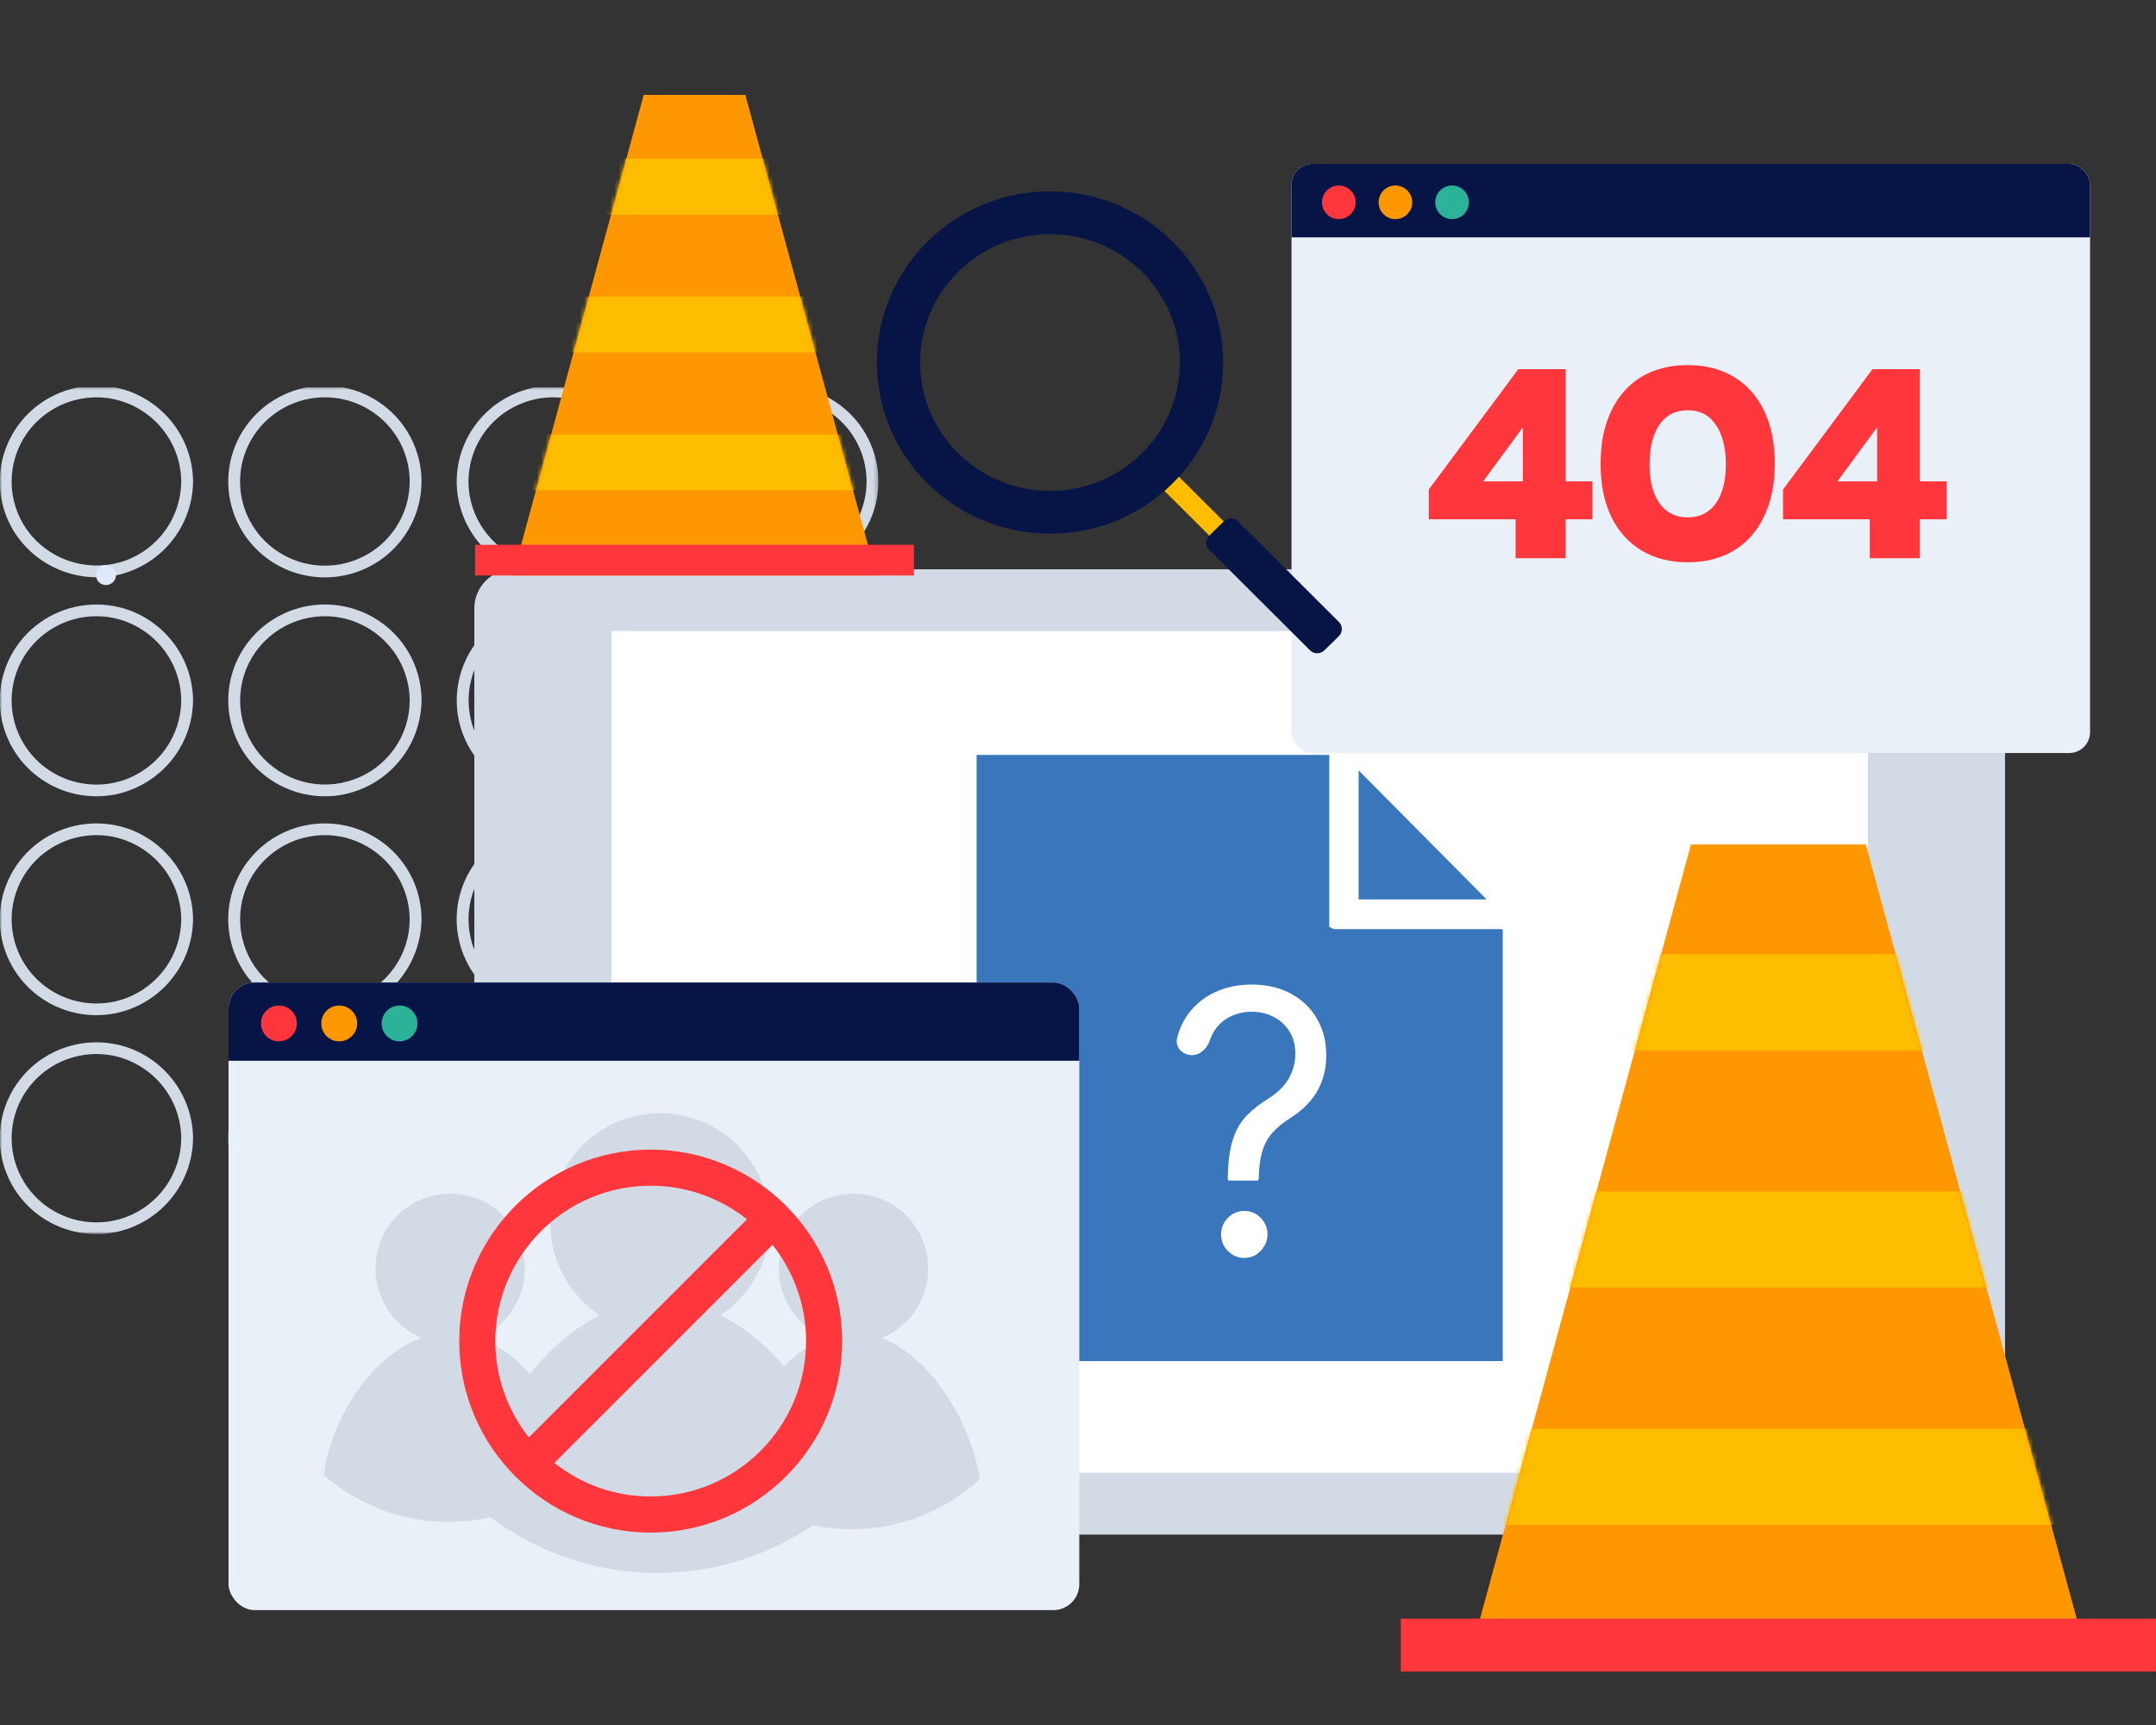
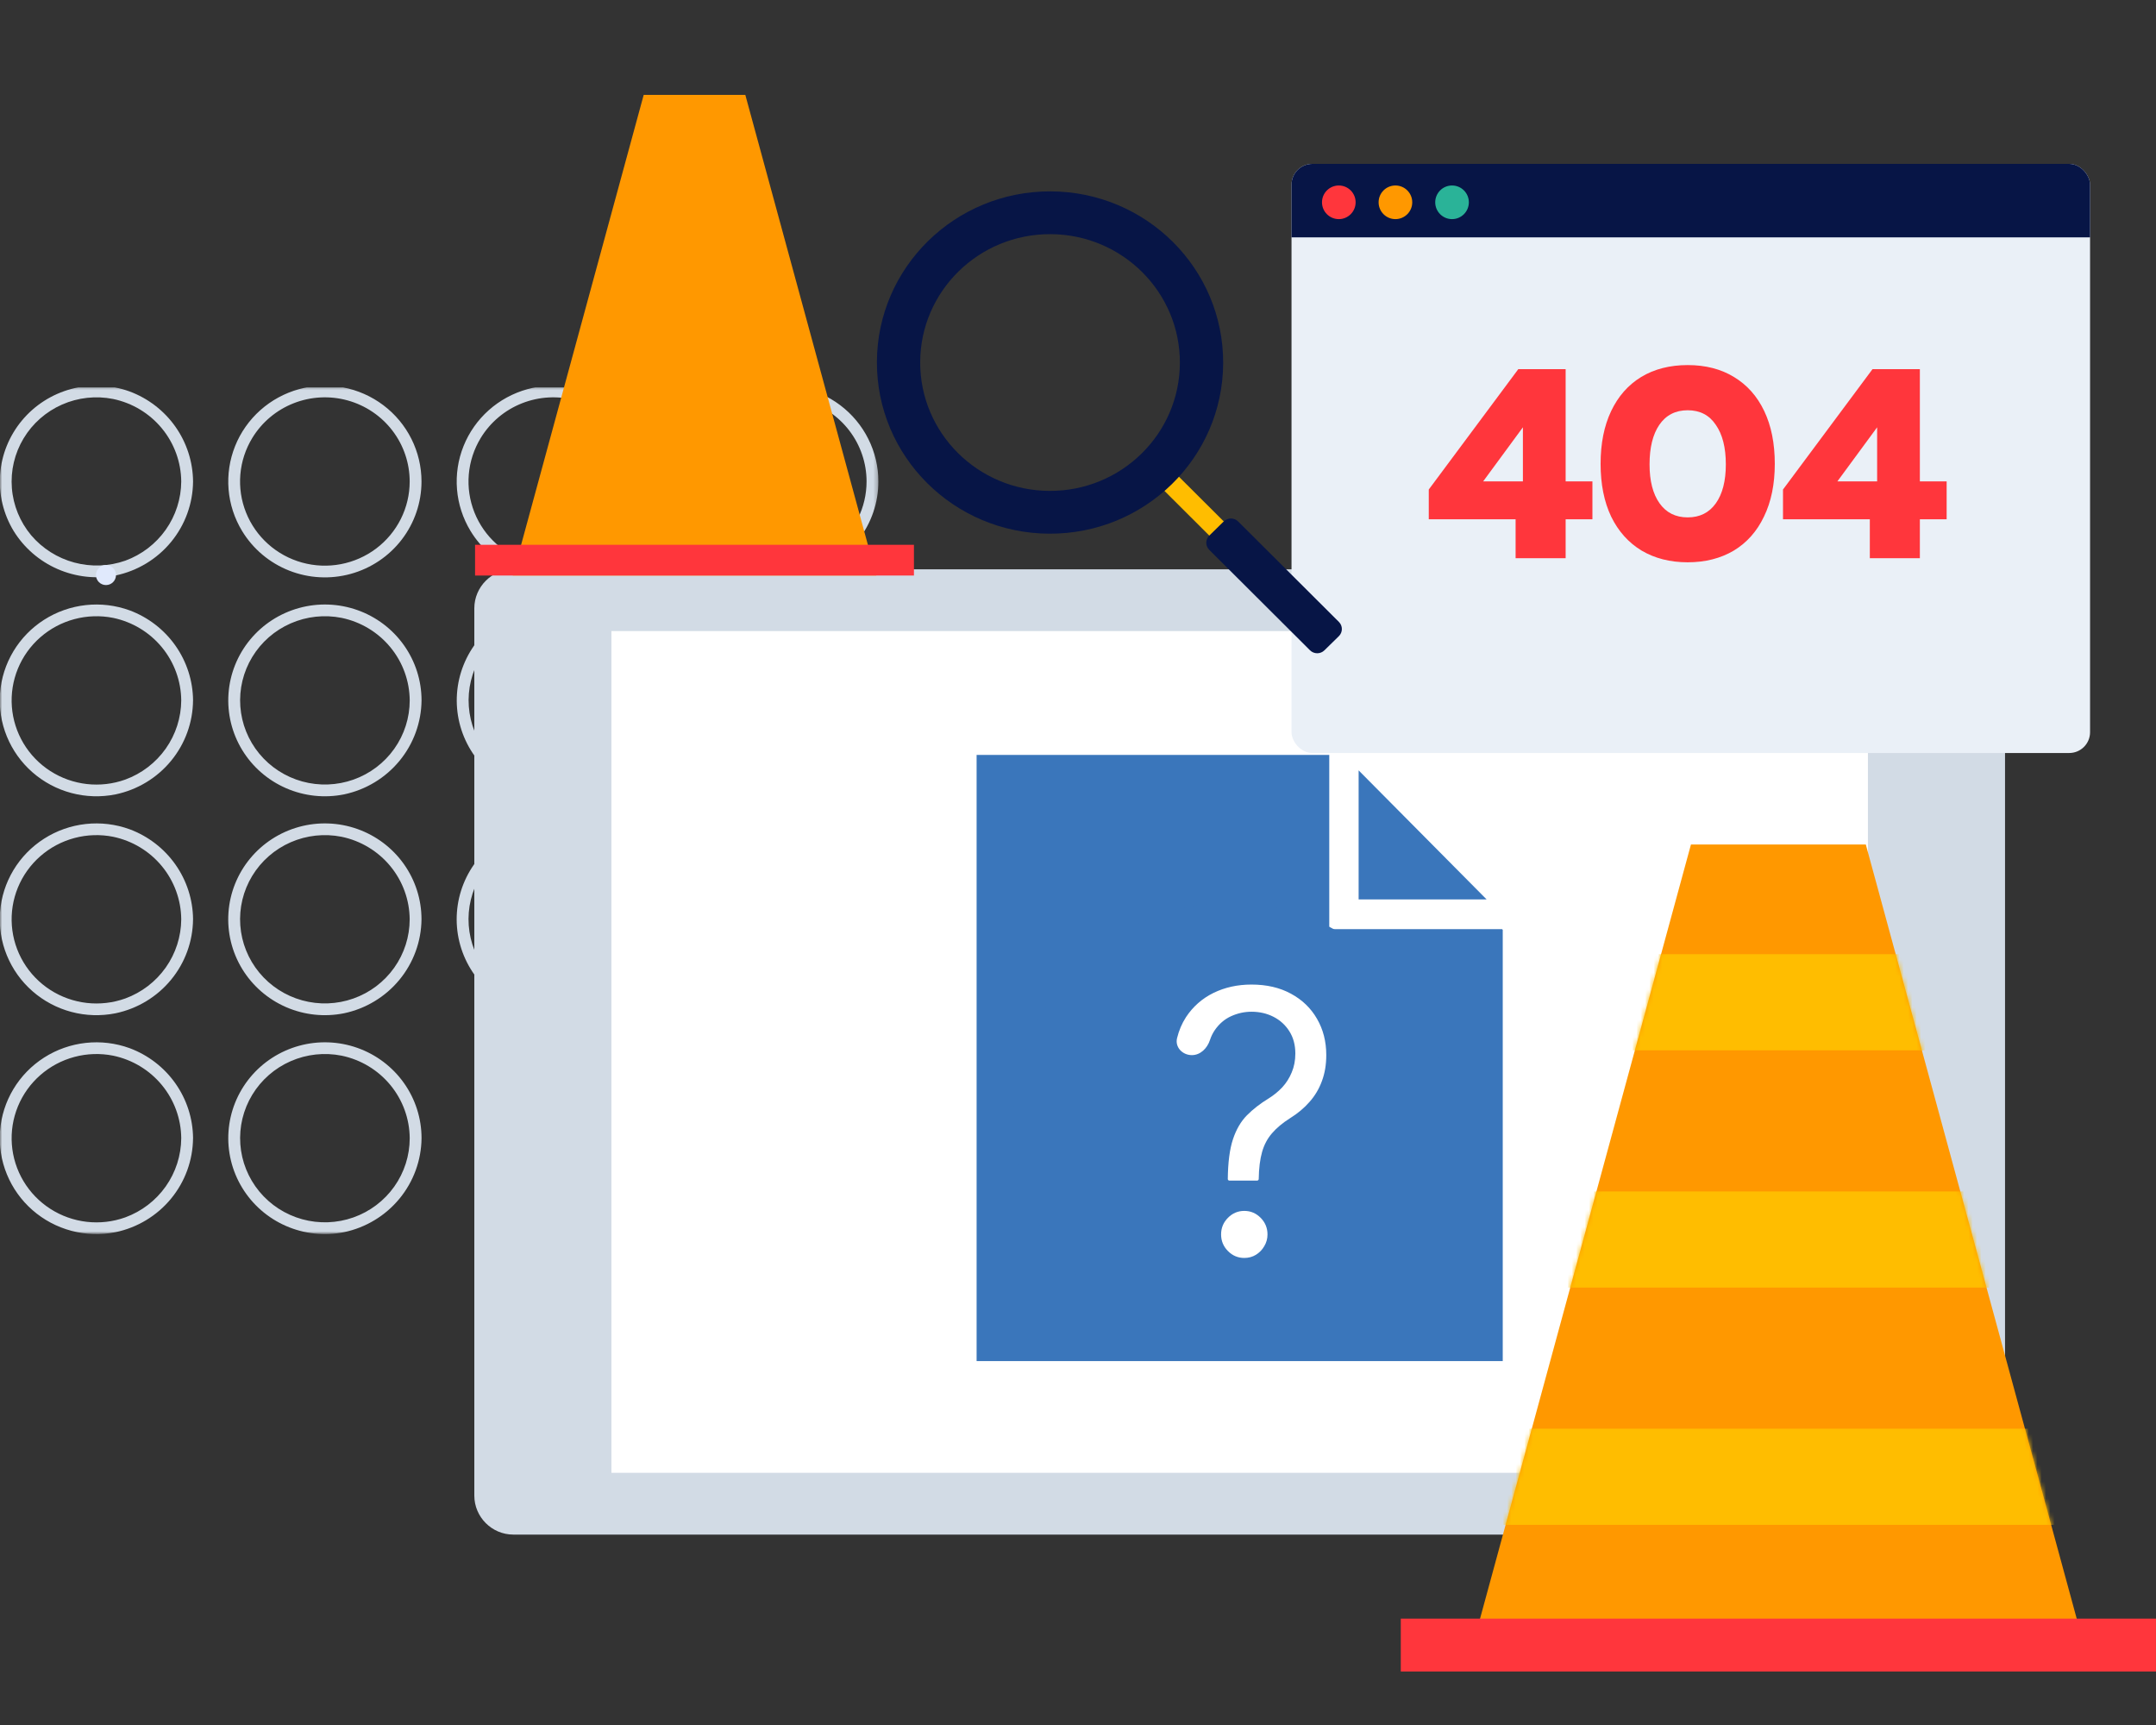
<svg xmlns="http://www.w3.org/2000/svg" width="500" height="400" viewBox="0 0 500 400" fill="none">
  <rect x="0" y="0" width="500" height="400" fill="#333333" stroke="none" />
  <g clip-path="url(#clip0_4641_612)">
    <mask id="mask0_4641_612" style="mask-type:luminance" maskUnits="userSpaceOnUse" x="0" y="89" width="204" height="198">
      <path d="M203.735 89.435H0V286.138H203.735V89.435Z" fill="white" />
    </mask>
    <g mask="url(#mask0_4641_612)">
      <path d="M42.031 162.412C42.006 166.418 40.751 170.322 38.433 173.602C36.114 176.882 32.843 179.383 29.055 180.77C26.2 181.794 23.146 182.148 20.13 181.805C17.115 181.462 14.22 180.432 11.672 178.794C9.125 177.157 6.994 174.957 5.446 172.367C3.899 169.776 2.976 166.866 2.75 163.863C2.525 160.86 3.003 157.845 4.147 155.056C5.291 152.267 7.07 149.778 9.345 147.784C11.62 145.791 14.329 144.346 17.26 143.564C20.191 142.782 23.264 142.683 26.24 143.276C30.677 144.201 34.662 146.603 37.534 150.083C40.406 153.564 41.993 157.914 42.031 162.412C42.031 162.773 42.175 163.118 42.432 163.374C42.69 163.629 43.038 163.772 43.402 163.772C43.765 163.772 44.114 163.629 44.371 163.374C44.628 163.118 44.772 162.773 44.772 162.412C44.734 157.865 43.308 153.436 40.683 149.709C38.057 145.982 34.355 143.132 30.065 141.534C26.812 140.352 23.328 139.934 19.886 140.313C16.443 140.692 13.136 141.857 10.224 143.717C7.311 145.578 4.874 148.083 3.101 151.035C1.329 153.988 0.271 157.308 0.01 160.734C-0.252 164.161 0.291 167.601 1.596 170.785C2.9 173.968 4.93 176.808 7.527 179.082C10.124 181.356 13.217 183.002 16.563 183.89C19.909 184.778 23.417 184.885 26.811 184.202C31.86 183.144 36.392 180.407 39.657 176.444C42.923 172.481 44.726 167.531 44.768 162.412C44.768 162.051 44.623 161.705 44.366 161.45C44.109 161.195 43.761 161.052 43.397 161.052C43.034 161.052 42.685 161.195 42.428 161.45C42.171 161.705 42.026 162.051 42.026 162.412" fill="#D2DBE5" />
      <path d="M95.018 162.412C95.017 166.436 93.762 170.361 91.424 173.649C89.087 176.938 85.782 179.429 81.963 180.782C78.143 182.135 73.995 182.283 70.087 181.206C66.179 180.129 62.703 177.879 60.133 174.766C57.564 171.652 56.028 167.827 55.736 163.813C55.443 159.8 56.408 155.795 58.499 152.347C60.589 148.898 63.703 146.176 67.414 144.552C71.125 142.928 75.251 142.482 79.228 143.275C83.667 144.196 87.654 146.597 90.527 150.078C93.4 153.56 94.985 157.912 95.018 162.412C95.018 162.772 95.163 163.118 95.42 163.373C95.677 163.628 96.025 163.772 96.389 163.772C96.752 163.772 97.101 163.628 97.358 163.373C97.615 163.118 97.76 162.772 97.76 162.412C97.76 157.824 96.33 153.349 93.666 149.599C91.002 145.85 87.235 143.01 82.88 141.468C78.525 139.927 73.796 139.759 69.342 140.989C64.887 142.218 60.925 144.785 57.998 148.336C55.072 151.888 53.324 156.25 52.994 160.826C52.665 165.402 53.77 169.967 56.158 173.895C58.546 177.823 62.101 180.922 66.334 182.767C70.567 184.612 75.272 185.113 79.803 184.202C84.847 183.136 89.375 180.397 92.639 176.436C95.904 172.475 97.71 167.528 97.76 162.412C97.76 162.051 97.615 161.705 97.358 161.45C97.101 161.195 96.752 161.052 96.389 161.052C96.025 161.052 95.677 161.195 95.42 161.45C95.163 161.705 95.018 162.051 95.018 162.412Z" fill="#D2DBE5" />
      <path d="M148.007 162.412C148.005 166.436 146.75 170.361 144.413 173.649C142.076 176.938 138.771 179.429 134.951 180.782C131.132 182.135 126.984 182.283 123.076 181.206C119.168 180.129 115.691 177.88 113.122 174.766C110.553 171.653 109.017 167.827 108.724 163.814C108.431 159.801 109.396 155.796 111.487 152.347C113.577 148.899 116.691 146.177 120.402 144.553C124.113 142.929 128.239 142.482 132.215 143.275C136.654 144.196 140.642 146.597 143.515 150.078C146.388 153.56 147.973 157.912 148.007 162.412C148.007 162.772 148.151 163.118 148.408 163.373C148.665 163.628 149.014 163.772 149.377 163.772C149.741 163.772 150.089 163.628 150.346 163.373C150.604 163.118 150.748 162.772 150.748 162.412C150.748 157.824 149.318 153.349 146.654 149.599C143.991 145.85 140.223 143.01 135.868 141.468C131.513 139.927 126.784 139.759 122.33 140.989C117.875 142.218 113.913 144.785 110.986 148.336C108.06 151.888 106.312 156.25 105.982 160.826C105.653 165.402 106.758 169.967 109.146 173.895C111.535 177.823 115.089 180.922 119.322 182.767C123.555 184.612 128.26 185.113 132.792 184.202C137.836 183.136 142.363 180.397 145.628 176.436C148.892 172.475 150.698 167.528 150.748 162.412C150.748 162.051 150.604 161.705 150.346 161.45C150.089 161.195 149.741 161.052 149.377 161.052C149.014 161.052 148.665 161.195 148.408 161.45C148.151 161.705 148.007 162.051 148.007 162.412Z" fill="#D2DBE5" />
      <path d="M200.994 162.412C200.993 166.436 199.737 170.361 197.4 173.649C195.063 176.938 191.758 179.429 187.939 180.782C184.119 182.135 179.971 182.283 176.063 181.206C172.155 180.129 168.679 177.88 166.11 174.766C163.54 171.653 162.004 167.827 161.711 163.814C161.418 159.801 162.383 155.796 164.474 152.347C166.564 148.899 169.678 146.177 173.389 144.553C177.1 142.929 181.226 142.482 185.202 143.275C189.642 144.196 193.629 146.597 196.503 150.078C199.376 153.56 200.961 157.912 200.994 162.412C200.994 162.772 201.138 163.118 201.395 163.373C201.652 163.628 202.001 163.772 202.365 163.772C202.728 163.772 203.077 163.628 203.334 163.373C203.591 163.118 203.735 162.772 203.735 162.412C203.736 157.824 202.306 153.349 199.642 149.599C196.978 145.85 193.21 143.01 188.855 141.468C184.501 139.927 179.772 139.759 175.317 140.989C170.863 142.218 166.9 144.785 163.974 148.336C161.047 151.888 159.299 156.25 158.97 160.826C158.64 165.402 159.746 169.967 162.134 173.895C164.522 177.823 168.076 180.922 172.309 182.767C176.543 184.612 181.247 185.113 185.779 184.202C190.823 183.136 195.351 180.397 198.615 176.436C201.879 172.475 203.685 167.528 203.735 162.412C203.735 162.051 203.591 161.705 203.334 161.45C203.077 161.195 202.728 161.052 202.365 161.052C202.001 161.052 201.652 161.195 201.395 161.45C201.138 161.705 200.994 162.051 200.994 162.412Z" fill="#D2DBE5" />
      <path d="M95.009 213.171C95.008 217.195 93.753 221.12 91.416 224.409C89.079 227.698 85.774 230.189 81.954 231.542C78.135 232.895 73.987 233.043 70.079 231.966C66.171 230.889 62.694 228.64 60.125 225.526C57.556 222.413 56.02 218.587 55.727 214.574C55.434 210.56 56.399 206.555 58.489 203.107C60.58 199.659 63.694 196.936 67.405 195.312C71.115 193.688 75.242 193.242 79.218 194.035C83.657 194.956 87.645 197.356 90.518 200.838C93.391 204.319 94.976 208.672 95.009 213.171C95.009 213.532 95.154 213.878 95.411 214.133C95.668 214.388 96.017 214.531 96.38 214.531C96.744 214.531 97.092 214.388 97.349 214.133C97.606 213.878 97.751 213.532 97.751 213.171C97.751 208.584 96.321 204.109 93.657 200.359C90.993 196.61 87.226 193.77 82.871 192.228C78.516 190.686 73.787 190.519 69.333 191.748C64.878 192.978 60.916 195.544 57.989 199.096C55.063 202.647 53.315 207.01 52.985 211.586C52.656 216.162 53.761 220.726 56.149 224.655C58.538 228.583 62.092 231.682 66.325 233.527C70.558 235.372 75.263 235.873 79.794 234.961C84.839 233.896 89.366 231.157 92.631 227.196C95.895 223.235 97.701 218.288 97.751 213.171C97.751 212.811 97.606 212.465 97.349 212.21C97.092 211.955 96.744 211.811 96.38 211.811C96.017 211.811 95.668 211.955 95.411 212.21C95.154 212.465 95.009 212.811 95.009 213.171Z" fill="#D2DBE5" />
      <path d="M147.987 213.171C147.986 217.195 146.731 221.12 144.394 224.409C142.057 227.698 138.752 230.189 134.932 231.542C131.112 232.895 126.965 233.043 123.057 231.966C119.149 230.889 115.672 228.64 113.103 225.526C110.534 222.413 108.997 218.587 108.705 214.574C108.412 210.56 109.377 206.555 111.467 203.107C113.558 199.659 116.672 196.936 120.383 195.312C124.093 193.688 128.22 193.242 132.196 194.035C136.635 194.956 140.623 197.356 143.496 200.838C146.369 204.319 147.954 208.672 147.987 213.171C147.987 213.532 148.132 213.878 148.389 214.133C148.646 214.388 148.995 214.531 149.358 214.531C149.722 214.531 150.07 214.388 150.327 214.133C150.584 213.878 150.729 213.532 150.729 213.171C150.729 208.584 149.299 204.109 146.635 200.359C143.971 196.61 140.204 193.77 135.849 192.228C131.494 190.686 126.765 190.519 122.311 191.748C117.856 192.978 113.894 195.544 110.967 199.096C108.041 202.647 106.293 207.01 105.963 211.586C105.634 216.162 106.739 220.726 109.127 224.655C111.515 228.583 115.07 231.682 119.303 233.527C123.536 235.372 128.241 235.873 132.772 234.961C137.817 233.896 142.344 231.157 145.609 227.196C148.873 223.235 150.679 218.288 150.729 213.171C150.729 212.811 150.584 212.465 150.327 212.21C150.07 211.955 149.722 211.811 149.358 211.811C148.995 211.811 148.646 211.955 148.389 212.21C148.132 212.465 147.987 212.811 147.987 213.171Z" fill="#D2DBE5" />
      <path d="M200.966 213.171C200.964 217.195 199.709 221.12 197.372 224.409C195.035 227.698 191.73 230.189 187.91 231.542C184.091 232.895 179.943 233.043 176.035 231.966C172.127 230.889 168.651 228.64 166.081 225.526C163.512 222.413 161.976 218.587 161.683 214.574C161.39 210.56 162.355 206.555 164.446 203.107C166.536 199.659 169.65 196.936 173.361 195.312C177.072 193.688 181.198 193.242 185.174 194.035C189.613 194.956 193.601 197.356 196.474 200.838C199.347 204.319 200.932 208.672 200.966 213.171C200.966 213.532 201.11 213.878 201.367 214.133C201.624 214.388 201.973 214.531 202.336 214.531C202.7 214.531 203.048 214.388 203.306 214.133C203.563 213.878 203.707 213.532 203.707 213.171C203.707 208.584 202.277 204.109 199.614 200.359C196.95 196.61 193.182 193.77 188.827 192.228C184.472 190.686 179.743 190.519 175.289 191.748C170.834 192.978 166.872 195.544 163.945 199.096C161.019 202.647 159.271 207.01 158.942 211.586C158.612 216.162 159.717 220.726 162.105 224.655C164.494 228.583 168.048 231.682 172.281 233.527C176.514 235.372 181.219 235.873 185.751 234.961C190.795 233.896 195.322 231.157 198.587 227.196C201.851 223.235 203.657 218.288 203.707 213.171C203.707 212.811 203.563 212.465 203.306 212.21C203.048 211.955 202.7 211.811 202.336 211.811C201.973 211.811 201.624 211.955 201.367 212.21C201.11 212.465 200.966 212.811 200.966 213.171Z" fill="#D2DBE5" />
      <path d="M42.031 213.171C42.006 217.177 40.751 221.081 38.433 224.361C36.114 227.641 32.843 230.142 29.055 231.53C26.2 232.553 23.146 232.907 20.13 232.564C17.115 232.221 14.22 231.191 11.672 229.554C9.125 227.916 6.994 225.716 5.446 223.126C3.899 220.536 2.976 217.625 2.75 214.622C2.525 211.619 3.003 208.605 4.147 205.815C5.291 203.026 7.07 200.537 9.345 198.544C11.62 196.55 14.329 195.105 17.26 194.323C20.191 193.541 23.264 193.442 26.24 194.035C30.677 194.96 34.662 197.362 37.534 200.843C40.406 204.323 41.993 208.673 42.031 213.171C42.031 213.532 42.175 213.878 42.432 214.133C42.69 214.388 43.038 214.531 43.402 214.531C43.765 214.531 44.114 214.388 44.371 214.133C44.628 213.878 44.772 213.532 44.772 213.171C44.734 208.624 43.308 204.196 40.683 200.469C38.057 196.742 34.355 193.891 30.065 192.293C26.812 191.111 23.328 190.693 19.886 191.072C16.443 191.451 13.136 192.616 10.224 194.477C7.311 196.337 4.874 198.842 3.101 201.794C1.329 204.747 0.271 208.067 0.01 211.494C-0.252 214.92 0.291 218.36 1.596 221.544C2.9 224.727 4.93 227.567 7.527 229.841C10.124 232.115 13.217 233.761 16.563 234.649C19.909 235.538 23.417 235.644 26.811 234.961C31.86 233.904 36.392 231.167 39.657 227.204C42.923 223.241 44.726 218.29 44.768 213.171C44.768 212.81 44.623 212.465 44.366 212.21C44.109 211.954 43.761 211.811 43.397 211.811C43.034 211.811 42.685 211.954 42.428 212.21C42.171 212.465 42.026 212.81 42.026 213.171" fill="#D2DBE5" />
      <path d="M42.031 263.93C42.006 267.936 40.751 271.839 38.433 275.12C36.114 278.4 32.843 280.9 29.055 282.288C26.2 283.311 23.146 283.666 20.13 283.323C17.115 282.98 14.22 281.95 11.672 280.312C9.125 278.675 6.994 276.475 5.446 273.885C3.899 271.294 2.976 268.383 2.75 265.38C2.525 262.377 3.003 259.363 4.147 256.574C5.291 253.785 7.07 251.296 9.345 249.302C11.62 247.308 14.329 245.864 17.26 245.082C20.191 244.3 23.264 244.201 26.24 244.793C30.677 245.718 34.663 248.12 37.535 251.601C40.407 255.081 41.993 259.432 42.031 263.93C42.031 264.29 42.176 264.636 42.433 264.891C42.69 265.146 43.039 265.29 43.403 265.29C43.766 265.29 44.115 265.146 44.372 264.891C44.629 264.636 44.773 264.29 44.773 263.93C44.735 259.383 43.309 254.954 40.683 251.227C38.058 247.5 34.355 244.65 30.065 243.052C26.812 241.87 23.328 241.452 19.886 241.831C16.443 242.209 13.136 243.375 10.224 245.235C7.311 247.096 4.874 249.6 3.101 252.553C1.329 255.506 0.271 258.826 0.01 262.252C-0.252 265.679 0.291 269.119 1.596 272.302C2.9 275.486 4.93 278.326 7.527 280.6C10.124 282.874 13.217 284.519 16.563 285.408C19.909 286.296 23.417 286.403 26.811 285.72C31.86 284.662 36.392 281.925 39.657 277.962C42.923 273.999 44.726 269.048 44.768 263.93C44.768 263.569 44.623 263.223 44.366 262.968C44.109 262.713 43.761 262.57 43.397 262.57C43.034 262.57 42.685 262.713 42.428 262.968C42.171 263.223 42.026 263.569 42.026 263.93" fill="#D2DBE5" />
      <path d="M95.018 263.93C95.017 267.954 93.762 271.879 91.424 275.168C89.087 278.456 85.782 280.948 81.963 282.3C78.143 283.653 73.995 283.801 70.087 282.724C66.179 281.647 62.703 279.398 60.133 276.284C57.564 273.171 56.028 269.345 55.735 265.332C55.443 261.318 56.408 257.313 58.499 253.865C60.589 250.417 63.703 247.695 67.414 246.071C71.125 244.447 75.251 244.001 79.228 244.794C83.667 245.714 87.655 248.115 90.528 251.597C93.401 255.078 94.985 259.431 95.018 263.93C95.018 264.291 95.164 264.637 95.421 264.892C95.678 265.147 96.026 265.29 96.39 265.29C96.753 265.29 97.102 265.147 97.359 264.892C97.616 264.637 97.761 264.291 97.761 263.93C97.761 259.343 96.331 254.868 93.667 251.118C91.003 247.369 87.236 244.528 82.881 242.987C78.526 241.445 73.797 241.277 69.343 242.507C64.888 243.736 60.926 246.303 57.999 249.854C55.073 253.405 53.325 257.768 52.995 262.344C52.666 266.919 53.771 271.484 56.159 275.412C58.547 279.341 62.101 282.44 66.334 284.285C70.567 286.131 75.272 286.632 79.803 285.72C84.847 284.655 89.375 281.916 92.639 277.955C95.904 273.993 97.711 269.047 97.761 263.93C97.761 263.569 97.615 263.224 97.358 262.968C97.101 262.713 96.752 262.57 96.389 262.57C96.025 262.57 95.677 262.713 95.42 262.968C95.163 263.224 95.018 263.569 95.018 263.93Z" fill="#D2DBE5" />
-       <path d="M148.007 263.93C148.005 267.954 146.75 271.879 144.413 275.168C142.076 278.456 138.771 280.948 134.951 282.3C131.132 283.653 126.984 283.801 123.076 282.724C119.168 281.647 115.691 279.398 113.122 276.285C110.553 273.171 109.017 269.346 108.724 265.332C108.431 261.319 109.396 257.314 111.487 253.866C113.577 250.418 116.691 247.695 120.402 246.071C124.113 244.447 128.239 244.001 132.215 244.794C136.654 245.714 140.642 248.115 143.515 251.596C146.388 255.078 147.973 259.43 148.007 263.93C148.007 264.291 148.151 264.637 148.408 264.892C148.665 265.147 149.014 265.29 149.377 265.29C149.741 265.29 150.089 265.147 150.346 264.892C150.604 264.637 150.748 264.291 150.748 263.93C150.748 259.343 149.318 254.867 146.654 251.118C143.991 247.368 140.223 244.528 135.868 242.986C131.513 241.445 126.784 241.277 122.33 242.507C117.875 243.737 113.913 246.303 110.986 249.854C108.06 253.406 106.312 257.769 105.982 262.344C105.653 266.92 106.758 271.485 109.146 275.413C111.535 279.341 115.089 282.44 119.322 284.286C123.555 286.131 128.26 286.632 132.792 285.72C137.836 284.655 142.363 281.916 145.628 277.954C148.892 273.993 150.698 269.046 150.748 263.93C150.748 263.569 150.604 263.223 150.346 262.968C150.089 262.713 149.741 262.57 149.377 262.57C149.014 262.57 148.665 262.713 148.408 262.968C148.151 263.223 148.007 263.569 148.007 263.93Z" fill="#D2DBE5" />
      <path d="M200.994 263.93C200.993 267.954 199.737 271.879 197.4 275.168C195.063 278.456 191.758 280.948 187.939 282.301C184.119 283.653 179.971 283.801 176.063 282.724C172.155 281.648 168.679 279.398 166.109 276.285C163.54 273.171 162.004 269.346 161.711 265.332C161.418 261.319 162.383 257.314 164.474 253.866C166.564 250.418 169.678 247.695 173.389 246.071C177.1 244.447 181.226 244.001 185.202 244.794C189.642 245.714 193.629 248.115 196.503 251.597C199.376 255.078 200.961 259.431 200.994 263.93C200.994 264.291 201.138 264.637 201.395 264.892C201.652 265.147 202.001 265.29 202.365 265.29C202.728 265.29 203.077 265.147 203.334 264.892C203.591 264.637 203.735 264.291 203.735 263.93C203.736 259.343 202.306 254.868 199.642 251.118C196.978 247.369 193.211 244.528 188.856 242.987C184.501 241.445 179.772 241.277 175.318 242.507C170.863 243.736 166.901 246.303 163.974 249.854C161.047 253.405 159.299 257.768 158.97 262.344C158.64 266.919 159.745 271.484 162.133 275.412C164.521 279.341 168.076 282.44 172.309 284.285C176.542 286.131 181.247 286.632 185.778 285.72C190.822 284.655 195.35 281.916 198.614 277.955C201.878 273.993 203.684 269.047 203.734 263.93C203.734 263.569 203.59 263.224 203.333 262.968C203.076 262.713 202.727 262.57 202.364 262.57C202 262.57 201.651 262.713 201.394 262.968C201.137 263.224 200.993 263.569 200.993 263.93" fill="#D2DBE5" />
      <path d="M95.009 111.653C95.009 114.664 94.308 117.634 92.959 120.33C91.61 123.027 89.65 125.377 87.234 127.197C84.817 129.018 82.009 130.259 79.028 130.823C76.048 131.388 72.976 131.26 70.053 130.451C67.131 129.642 64.437 128.173 62.181 126.159C59.926 124.145 58.171 121.64 57.054 118.841C55.936 116.043 55.487 113.025 55.74 110.025C55.994 107.025 56.943 104.124 58.514 101.549C60.738 97.903 64.103 95.079 68.096 93.508C72.09 91.938 76.491 91.708 80.629 92.854C84.766 93.999 88.412 96.457 91.008 99.852C93.605 103.247 95.01 107.392 95.009 111.653C95.009 112.014 95.154 112.36 95.411 112.615C95.668 112.87 96.016 113.013 96.38 113.013C96.743 113.013 97.092 112.87 97.349 112.615C97.606 112.36 97.751 112.014 97.751 111.653C97.75 108.226 96.95 104.846 95.414 101.776C93.878 98.706 91.648 96.03 88.897 93.957C86.146 91.884 82.95 90.47 79.557 89.825C76.164 89.18 72.667 89.323 69.339 90.241C66.011 91.159 62.942 92.828 60.371 95.118C57.801 97.408 55.799 100.256 54.522 103.44C53.245 106.625 52.727 110.059 53.008 113.475C53.29 116.891 54.364 120.196 56.147 123.131C58.675 127.292 62.507 130.517 67.058 132.312C71.608 134.107 76.626 134.375 81.344 133.073C86.061 131.772 90.22 128.973 93.183 125.105C96.146 121.236 97.75 116.512 97.751 111.653C97.751 111.293 97.606 110.947 97.349 110.692C97.092 110.437 96.743 110.294 96.38 110.294C96.016 110.294 95.668 110.437 95.411 110.692C95.154 110.947 95.009 111.293 95.009 111.653Z" fill="#D2DBE5" />
      <path d="M147.987 111.653C147.988 114.664 147.286 117.634 145.937 120.33C144.588 123.027 142.629 125.377 140.212 127.197C137.795 129.018 134.987 130.259 132.006 130.823C129.026 131.388 125.954 131.26 123.032 130.451C120.109 129.642 117.415 128.173 115.16 126.159C112.904 124.145 111.15 121.64 110.032 118.841C108.915 116.043 108.465 113.025 108.718 110.025C108.972 107.025 109.921 104.124 111.493 101.549C113.716 97.903 117.081 95.079 121.075 93.508C125.068 91.938 129.469 91.708 133.607 92.854C137.744 93.999 141.39 96.457 143.987 99.852C146.583 103.247 147.989 107.392 147.987 111.653C147.987 112.014 148.132 112.36 148.389 112.615C148.646 112.87 148.995 113.013 149.358 113.013C149.722 113.013 150.07 112.87 150.327 112.615C150.584 112.36 150.729 112.014 150.729 111.653C150.728 108.226 149.928 104.846 148.392 101.776C146.856 98.706 144.626 96.03 141.875 93.957C139.124 91.884 135.928 90.47 132.535 89.825C129.142 89.18 125.645 89.323 122.317 90.241C118.989 91.159 115.92 92.828 113.349 95.118C110.779 97.408 108.777 100.256 107.5 103.44C106.223 106.625 105.705 110.059 105.987 113.475C106.269 116.891 107.343 120.196 109.125 123.131C111.653 127.292 115.486 130.517 120.036 132.312C124.586 134.107 129.604 134.375 134.322 133.073C139.04 131.772 143.198 128.973 146.161 125.105C149.124 121.236 150.728 116.512 150.729 111.653C150.729 111.293 150.584 110.947 150.327 110.692C150.07 110.437 149.722 110.294 149.358 110.294C148.995 110.294 148.646 110.437 148.389 110.692C148.132 110.947 147.987 111.293 147.987 111.653Z" fill="#D2DBE5" />
      <path d="M200.966 111.653C200.966 114.664 200.264 117.634 198.915 120.33C197.566 123.027 195.607 125.377 193.19 127.197C190.773 129.018 187.965 130.259 184.985 130.823C182.004 131.388 178.933 131.26 176.01 130.451C173.087 129.642 170.393 128.173 168.138 126.159C165.883 124.145 164.128 121.64 163.01 118.841C161.893 116.043 161.443 113.025 161.697 110.025C161.95 107.025 162.899 104.124 164.471 101.549C166.694 97.903 170.059 95.079 174.053 93.508C178.046 91.938 182.448 91.708 186.585 92.854C190.722 93.999 194.368 96.457 196.965 99.852C199.562 103.247 200.967 107.392 200.966 111.653C200.966 112.014 201.11 112.36 201.367 112.615C201.624 112.87 201.973 113.013 202.336 113.013C202.7 113.013 203.049 112.87 203.306 112.615C203.563 112.36 203.707 112.014 203.707 111.653C203.706 108.226 202.906 104.846 201.37 101.776C199.835 98.706 197.604 96.03 194.853 93.957C192.103 91.884 188.906 90.47 185.513 89.825C182.12 89.18 178.623 89.323 175.295 90.241C171.967 91.159 168.898 92.828 166.328 95.118C163.757 97.408 161.755 100.256 160.478 103.44C159.201 106.625 158.683 110.059 158.965 113.475C159.247 116.891 160.321 120.196 162.103 123.131C164.632 127.292 168.464 130.517 173.014 132.312C177.564 134.107 182.582 134.375 187.3 133.073C192.018 131.772 196.176 128.973 199.139 125.105C202.102 121.236 203.707 116.512 203.707 111.653C203.707 111.293 203.563 110.947 203.306 110.692C203.049 110.437 202.7 110.294 202.336 110.294C201.973 110.294 201.624 110.437 201.367 110.692C201.11 110.947 200.966 111.293 200.966 111.653Z" fill="#D2DBE5" />
      <path d="M42.031 111.653C42.007 115.659 40.751 119.563 38.433 122.843C36.114 126.123 32.843 128.624 29.055 130.011C25.248 131.342 21.123 131.493 17.227 130.445C13.332 129.396 9.85 127.197 7.243 124.139C4.64 121.035 3.071 117.206 2.753 113.18C2.435 109.155 3.383 105.13 5.467 101.661C7.551 98.192 10.668 95.45 14.388 93.812C18.108 92.175 22.249 91.722 26.239 92.517C30.677 93.442 34.662 95.844 37.534 99.324C40.406 102.805 41.993 107.155 42.031 111.653C42.031 112.014 42.175 112.36 42.432 112.615C42.69 112.87 43.038 113.013 43.402 113.013C43.765 113.013 44.114 112.87 44.371 112.615C44.628 112.36 44.772 112.014 44.772 111.653C44.734 107.106 43.308 102.677 40.683 98.95C38.057 95.224 34.355 92.373 30.065 90.775C25.709 89.197 20.968 88.997 16.493 90.204C12.018 91.411 8.031 93.965 5.081 97.514C2.131 101.063 0.363 105.433 0.02 110.021C-0.323 114.609 0.777 119.189 3.168 123.131C5.582 127.035 9.14 130.115 13.366 131.958C17.592 133.801 22.285 134.319 26.816 133.443C31.864 132.385 36.396 129.648 39.662 125.686C42.928 121.723 44.731 116.772 44.772 111.653C44.772 111.292 44.628 110.946 44.371 110.691C44.114 110.436 43.765 110.293 43.402 110.293C43.038 110.293 42.69 110.436 42.432 110.691C42.175 110.946 42.031 111.292 42.031 111.653Z" fill="#D2DBE5" />
    </g>
  </g>
  <path d="M464.988 346.803C464.988 351.777 460.918 355.847 455.943 355.847H119.045C114.07 355.847 110 351.777 110 346.803V141.055C110 136.08 114.07 132.01 119.045 132.01H455.943C460.918 132.01 464.988 136.08 464.988 141.055V346.803Z" fill="#D2DBE5" />
  <path d="M433.192 146.336H141.796V341.52H433.192V146.336Z" fill="white" />
  <path d="M348.341 215.449H308.27V175.053H226.485V315.619H348.503V215.612L348.341 215.449ZM289.651 280.348C288.13 281.814 286.289 282.547 284.131 282.547C281.918 282.547 280.076 281.814 278.612 280.348C277.145 278.882 276.411 277.069 276.411 274.911C276.411 272.698 277.143 270.872 278.612 269.433C280.076 267.994 281.918 267.275 284.131 267.275C286.289 267.275 288.128 268.008 289.651 269.474C291.172 270.941 291.934 272.753 291.934 274.911C291.933 277.069 291.171 278.883 289.651 280.348ZM305.297 244.989C304.022 246.733 301.864 248.682 298.822 250.84C296.774 252.335 295.279 253.484 294.339 254.286C293.398 255.089 292.693 255.987 292.223 256.983C291.752 257.98 291.518 259.198 291.518 260.634V262.212H276.909V260.469C276.909 254.823 279.15 250.424 283.632 247.27L285.789 245.776C287.837 244.449 289.262 243.357 290.064 242.499C290.866 241.642 291.268 240.577 291.268 239.303C291.268 236.094 288.583 234.488 283.216 234.488C280.726 234.488 278.153 234.821 275.496 235.484C272.841 236.148 270.322 237.09 267.944 238.305V225.524C273.034 223.2 278.734 222.038 285.042 222.038C291.848 222.038 297.243 223.464 301.226 226.313C305.211 229.163 307.203 233.104 307.203 238.139C307.205 240.964 306.569 243.247 305.297 244.989Z" fill="#3A76BB" />
  <path d="M315.081 178.638V208.561H344.764L315.081 178.638Z" fill="#3A76BB" />
  <path fill-rule="evenodd" clip-rule="evenodd" d="M285.378 209.375C257.595 209.375 235.072 232.041 235.072 260C235.072 287.959 257.595 310.625 285.378 310.625C313.161 310.625 335.684 287.959 335.684 260C335.684 232.041 313.161 209.375 285.378 209.375Z" fill="#3A76BB" />
  <path d="M285.102 273.758C284.901 273.758 284.739 273.595 284.739 273.394C284.779 269.536 285.177 266.465 285.934 264.182C286.692 261.899 287.768 260.05 289.163 258.636C290.558 257.222 292.232 255.919 294.185 254.727C295.361 254 296.417 253.141 297.354 252.151C298.29 251.141 299.028 249.979 299.566 248.666C300.124 247.353 300.403 245.898 300.403 244.302C300.403 242.322 299.944 240.605 299.028 239.151C298.111 237.696 296.885 236.575 295.351 235.787C293.816 234.999 292.112 234.605 290.239 234.605C288.605 234.605 287.03 234.948 285.516 235.635C284.001 236.322 282.736 237.403 281.719 238.878C281.256 239.551 280.881 240.318 280.596 241.18C279.968 243.078 278.402 244.666 276.402 244.666C274.235 244.666 272.456 242.836 272.971 240.731C273.412 238.928 274.106 237.3 275.053 235.847C276.667 233.403 278.79 231.534 281.42 230.241C284.071 228.948 287.011 228.302 290.239 228.302C293.747 228.302 296.796 229.009 299.386 230.423C301.997 231.837 304.01 233.777 305.425 236.241C306.86 238.706 307.577 241.514 307.577 244.666C307.577 246.888 307.238 248.898 306.561 250.697C305.903 252.495 304.947 254.101 303.691 255.515C302.455 256.929 300.961 258.182 299.207 259.273C297.453 260.384 296.048 261.555 294.992 262.788C293.936 264 293.169 265.445 292.69 267.121C292.212 268.798 291.953 270.889 291.913 273.394C291.913 273.595 291.75 273.758 291.549 273.758H285.102ZM288.565 291.698C287.09 291.698 285.825 291.163 284.769 290.092C283.712 289.021 283.184 287.738 283.184 286.243C283.184 284.748 283.712 283.465 284.769 282.395C285.825 281.324 287.09 280.788 288.565 280.788C290.04 280.788 291.305 281.324 292.361 282.395C293.418 283.465 293.946 284.748 293.946 286.243C293.946 287.233 293.697 288.142 293.198 288.971C292.72 289.799 292.073 290.466 291.255 290.971C290.458 291.456 289.561 291.698 288.565 291.698Z" fill="white" />
  <g clip-path="url(#clip1_4641_612)">
-     <path d="M484.708 38H299.518V174.609H484.708V38Z" fill="#EAF0F7" />
+     <path d="M484.708 38H299.518V174.609H484.708Z" fill="#EAF0F7" />
    <path d="M484.708 38H299.518V55.039H484.708V38Z" fill="#071546" />
    <path d="M314.384 46.912C314.384 49.065 312.638 50.811 310.485 50.811C308.332 50.811 306.585 49.066 306.585 46.912C306.585 44.759 308.332 43.012 310.485 43.012C312.638 43.013 314.384 44.759 314.384 46.912Z" fill="#FF363C" />
    <path d="M323.614 50.811C325.768 50.811 327.514 49.065 327.514 46.912C327.514 44.758 325.768 43.012 323.614 43.012C321.461 43.012 319.715 44.758 319.715 46.912C319.715 49.065 321.461 50.811 323.614 50.811Z" fill="#FF9800" />
    <path d="M336.743 50.811C338.897 50.811 340.643 49.065 340.643 46.912C340.643 44.758 338.897 43.012 336.743 43.012C334.59 43.012 332.844 44.758 332.844 46.912C332.844 49.065 334.59 50.811 336.743 50.811Z" fill="#2AB398" />
  </g>
  <path d="M203.216 133.458H118.913L149.282 22H172.848L203.216 133.458Z" fill="#FF9800" />
  <mask id="mask1_4641_612" style="mask-type:luminance" maskUnits="userSpaceOnUse" x="118" y="22" width="86" height="112">
-     <path d="M203.216 133.458H118.913L149.282 22H172.848L203.216 133.458Z" fill="white" />
-   </mask>
+     </mask>
  <g mask="url(#mask1_4641_612)">
    <path d="M228.705 68.759H93.424V81.715H228.705V68.759Z" fill="#FFBD00" />
    <path d="M228.705 100.733H93.424V113.688H228.705V100.733Z" fill="#FFBD00" />
    <path d="M228.706 36.786H93.424V49.742H228.706V36.786Z" fill="#FFBD00" />
  </g>
  <path d="M211.955 126.329H110.173V133.458H211.955V126.329Z" fill="#FF363C" />
  <path d="M484.955 387.603H339.898L392.152 195.82H432.701L484.955 387.603Z" fill="#FF9800" />
  <mask id="mask2_4641_612" style="mask-type:luminance" maskUnits="userSpaceOnUse" x="339" y="195" width="146" height="193">
    <path d="M484.955 387.603H339.898L392.152 195.82H432.701L484.955 387.603Z" fill="white" />
  </mask>
  <g mask="url(#mask2_4641_612)">
    <path d="M528.814 276.276H296.04V298.569H528.814V276.276Z" fill="#FFBD00" />
    <path d="M528.814 331.293H296.04V353.585H528.814V331.293Z" fill="#FFBD00" />
    <path d="M528.814 221.26H296.039V243.553H528.814V221.26Z" fill="#FFBD00" />
  </g>
  <path d="M499.994 375.335H324.859V387.603H499.994V375.335Z" fill="#FF363C" />
  <path d="M26.903 133.345C26.903 134.627 25.863 135.668 24.58 135.668C23.297 135.668 22.256 134.627 22.256 133.345C22.256 132.062 23.297 131.021 24.58 131.021C25.863 131.021 26.903 132.062 26.903 133.345Z" fill="#E0E9FC" />
  <g clip-path="url(#clip2_4641_612)">
    <path d="M250.301 227.82H53V373.364H250.301V227.82Z" fill="#EAF0F7" />
    <path d="M250.301 227.82H53V245.973H250.301V227.82Z" fill="#071546" />
    <path d="M68.839 237.316C68.839 239.611 66.979 241.471 64.685 241.471C62.391 241.471 60.531 239.611 60.531 237.316C60.531 235.022 62.391 233.162 64.685 233.162C66.979 233.162 68.839 235.022 68.839 237.316Z" fill="#FF363C" />
    <path d="M82.827 237.317C82.827 239.611 80.967 241.471 78.673 241.471C76.379 241.471 74.519 239.611 74.519 237.317C74.519 235.022 76.379 233.163 78.673 233.163C80.967 233.163 82.827 235.022 82.827 237.317Z" fill="#FF9800" />
    <path d="M96.815 237.317C96.815 239.611 94.955 241.471 92.661 241.471C90.367 241.471 88.507 239.611 88.507 237.317C88.507 235.022 90.367 233.163 92.661 233.163C94.955 233.163 96.815 235.022 96.815 237.317Z" fill="#2AB398" />
    <path fill-rule="evenodd" clip-rule="evenodd" d="M197.55 354.597C208.988 354.597 219.376 350.201 227.223 343.048C225.21 328.638 212.913 309.047 197.998 309.047C182.837 309.047 170.359 329.006 168.665 343.766C176.415 350.498 186.496 354.597 197.55 354.597Z" fill="#D2DBE5" />
    <path fill-rule="evenodd" clip-rule="evenodd" d="M215.259 294.154C215.259 303.75 207.508 311.53 197.945 311.53C188.382 311.53 180.63 303.75 180.63 294.154C180.63 284.557 188.382 276.777 197.945 276.777C207.508 276.777 215.259 284.557 215.259 294.154Z" fill="#D2DBE5" />
    <path fill-rule="evenodd" clip-rule="evenodd" d="M75.121 342.069C82.872 348.799 92.952 352.9 104.006 352.9C115.445 352.9 125.832 348.503 133.68 341.351C131.667 326.941 119.369 309.048 104.454 309.048C89.293 309.048 76.815 327.308 75.121 342.069Z" fill="#D2DBE5" />
    <path fill-rule="evenodd" clip-rule="evenodd" d="M121.716 294.154C121.716 303.75 113.965 311.53 104.402 311.53C94.837 311.53 87.087 303.75 87.087 294.154C87.087 284.557 94.837 276.777 104.402 276.777C113.965 276.777 121.716 284.557 121.716 294.154Z" fill="#D2DBE5" />
    <path fill-rule="evenodd" clip-rule="evenodd" d="M110.051 348.824C121.442 358.715 136.258 364.74 152.503 364.74C169.311 364.74 184.578 358.28 196.112 347.769C193.154 326.591 175.08 301.591 153.163 301.591C130.879 301.591 112.54 327.13 110.051 348.824Z" fill="#D2DBE5" />
    <path fill-rule="evenodd" clip-rule="evenodd" d="M178.528 283.666C178.528 297.771 167.136 309.204 153.083 309.204C139.028 309.204 127.635 297.771 127.635 283.666C127.635 269.562 139.028 258.13 153.083 258.13C167.136 258.13 178.528 269.562 178.528 283.666Z" fill="#D2DBE5" />
    <path d="M150.904 266.578C126.42 266.578 106.501 286.497 106.501 310.981C106.501 335.465 126.42 355.386 150.904 355.386C175.388 355.386 195.308 335.466 195.308 310.981C195.308 286.497 175.389 266.578 150.904 266.578ZM150.904 274.951C159.332 274.951 167.086 277.867 173.23 282.734L122.655 333.309C117.789 327.165 114.872 319.41 114.872 310.983C114.873 291.115 131.036 274.951 150.904 274.951ZM150.904 347.012C142.475 347.012 134.72 344.095 128.576 339.229L179.151 288.654C184.018 294.798 186.935 302.553 186.935 310.98C186.935 330.848 170.772 347.012 150.904 347.012Z" fill="#FF363C" />
  </g>
  <path d="M351.484 120.412H331.348V113.512L352.112 85.597H363.089V111.63H369.3V120.412H363.089V129.445H351.484V120.412ZM353.178 111.63V99.084L343.957 111.63H353.178ZM391.395 130.386C387.339 130.386 383.784 129.487 380.731 127.688C377.678 125.848 375.315 123.214 373.643 119.784C372.012 116.355 371.196 112.278 371.196 107.552C371.196 102.827 372.012 98.749 373.643 95.32C375.274 91.891 377.595 89.256 380.606 87.416C383.658 85.576 387.255 84.656 391.395 84.656C395.535 84.656 399.111 85.576 402.122 87.416C405.175 89.256 407.516 91.891 409.147 95.32C410.778 98.749 411.594 102.827 411.594 107.552C411.594 112.278 410.757 116.355 409.085 119.784C407.454 123.214 405.112 125.848 402.059 127.688C399.006 129.487 395.452 130.386 391.395 130.386ZM391.395 119.973C394.197 119.973 396.372 118.885 397.919 116.711C399.466 114.536 400.24 111.525 400.24 107.678C400.24 103.788 399.466 100.736 397.919 98.519C396.413 96.261 394.239 95.132 391.395 95.132C388.551 95.132 386.356 96.261 384.808 98.519C383.303 100.736 382.55 103.788 382.55 107.678C382.55 111.525 383.324 114.536 384.871 116.711C386.418 118.885 388.593 119.973 391.395 119.973ZM433.633 120.412H413.497V113.512L434.26 85.597H445.238V111.63H451.448V120.412H445.238V129.445H433.633V120.412ZM435.327 111.63V99.084L426.105 111.63H435.327Z" fill="#FF363C" />
  <path fill-rule="evenodd" clip-rule="evenodd" d="M297.605 134.667L294.251 137.955L267.638 111.426L270.991 108.138L297.605 134.667Z" fill="#FFBD00" />
  <path fill-rule="evenodd" clip-rule="evenodd" d="M273.627 84.19C273.558 100.63 260.021 113.9 243.39 113.831C226.759 113.761 213.333 100.378 213.402 83.938C213.471 67.499 227.008 54.228 243.639 54.298C260.27 54.367 273.696 67.751 273.627 84.19ZM203.365 83.896C203.273 105.816 221.174 123.66 243.348 123.753C265.523 123.845 283.573 106.152 283.664 84.232C283.756 62.313 265.855 44.468 243.681 44.376C221.506 44.283 203.456 61.977 203.365 83.896Z" fill="#071546" />
  <path fill-rule="evenodd" clip-rule="evenodd" d="M310.496 147.517L307.142 150.805C306.216 151.713 304.72 151.706 303.802 150.791L280.434 127.497C279.515 126.582 279.521 125.103 280.447 124.195C280.447 124.195 280.447 124.195 280.447 124.195L283.801 120.908C284.727 120 286.223 120.006 287.141 120.922L310.51 144.216C311.428 145.131 311.422 146.609 310.496 147.517C310.496 147.517 310.496 147.517 310.496 147.517Z" fill="#071546" />
  <defs>
    <clipPath id="clip0_4641_612">
      <rect width="203.966" height="196.724" fill="white" transform="translate(0 89.82)" />
    </clipPath>
    <clipPath id="clip1_4641_612">
      <rect x="299.518" y="38" width="185.19" height="136.609" rx="4.828" fill="white" />
    </clipPath>
    <clipPath id="clip2_4641_612">
-       <rect x="53" y="227.82" width="197.301" height="145.543" rx="6.034" fill="white" />
-     </clipPath>
+       </clipPath>
  </defs>
</svg>